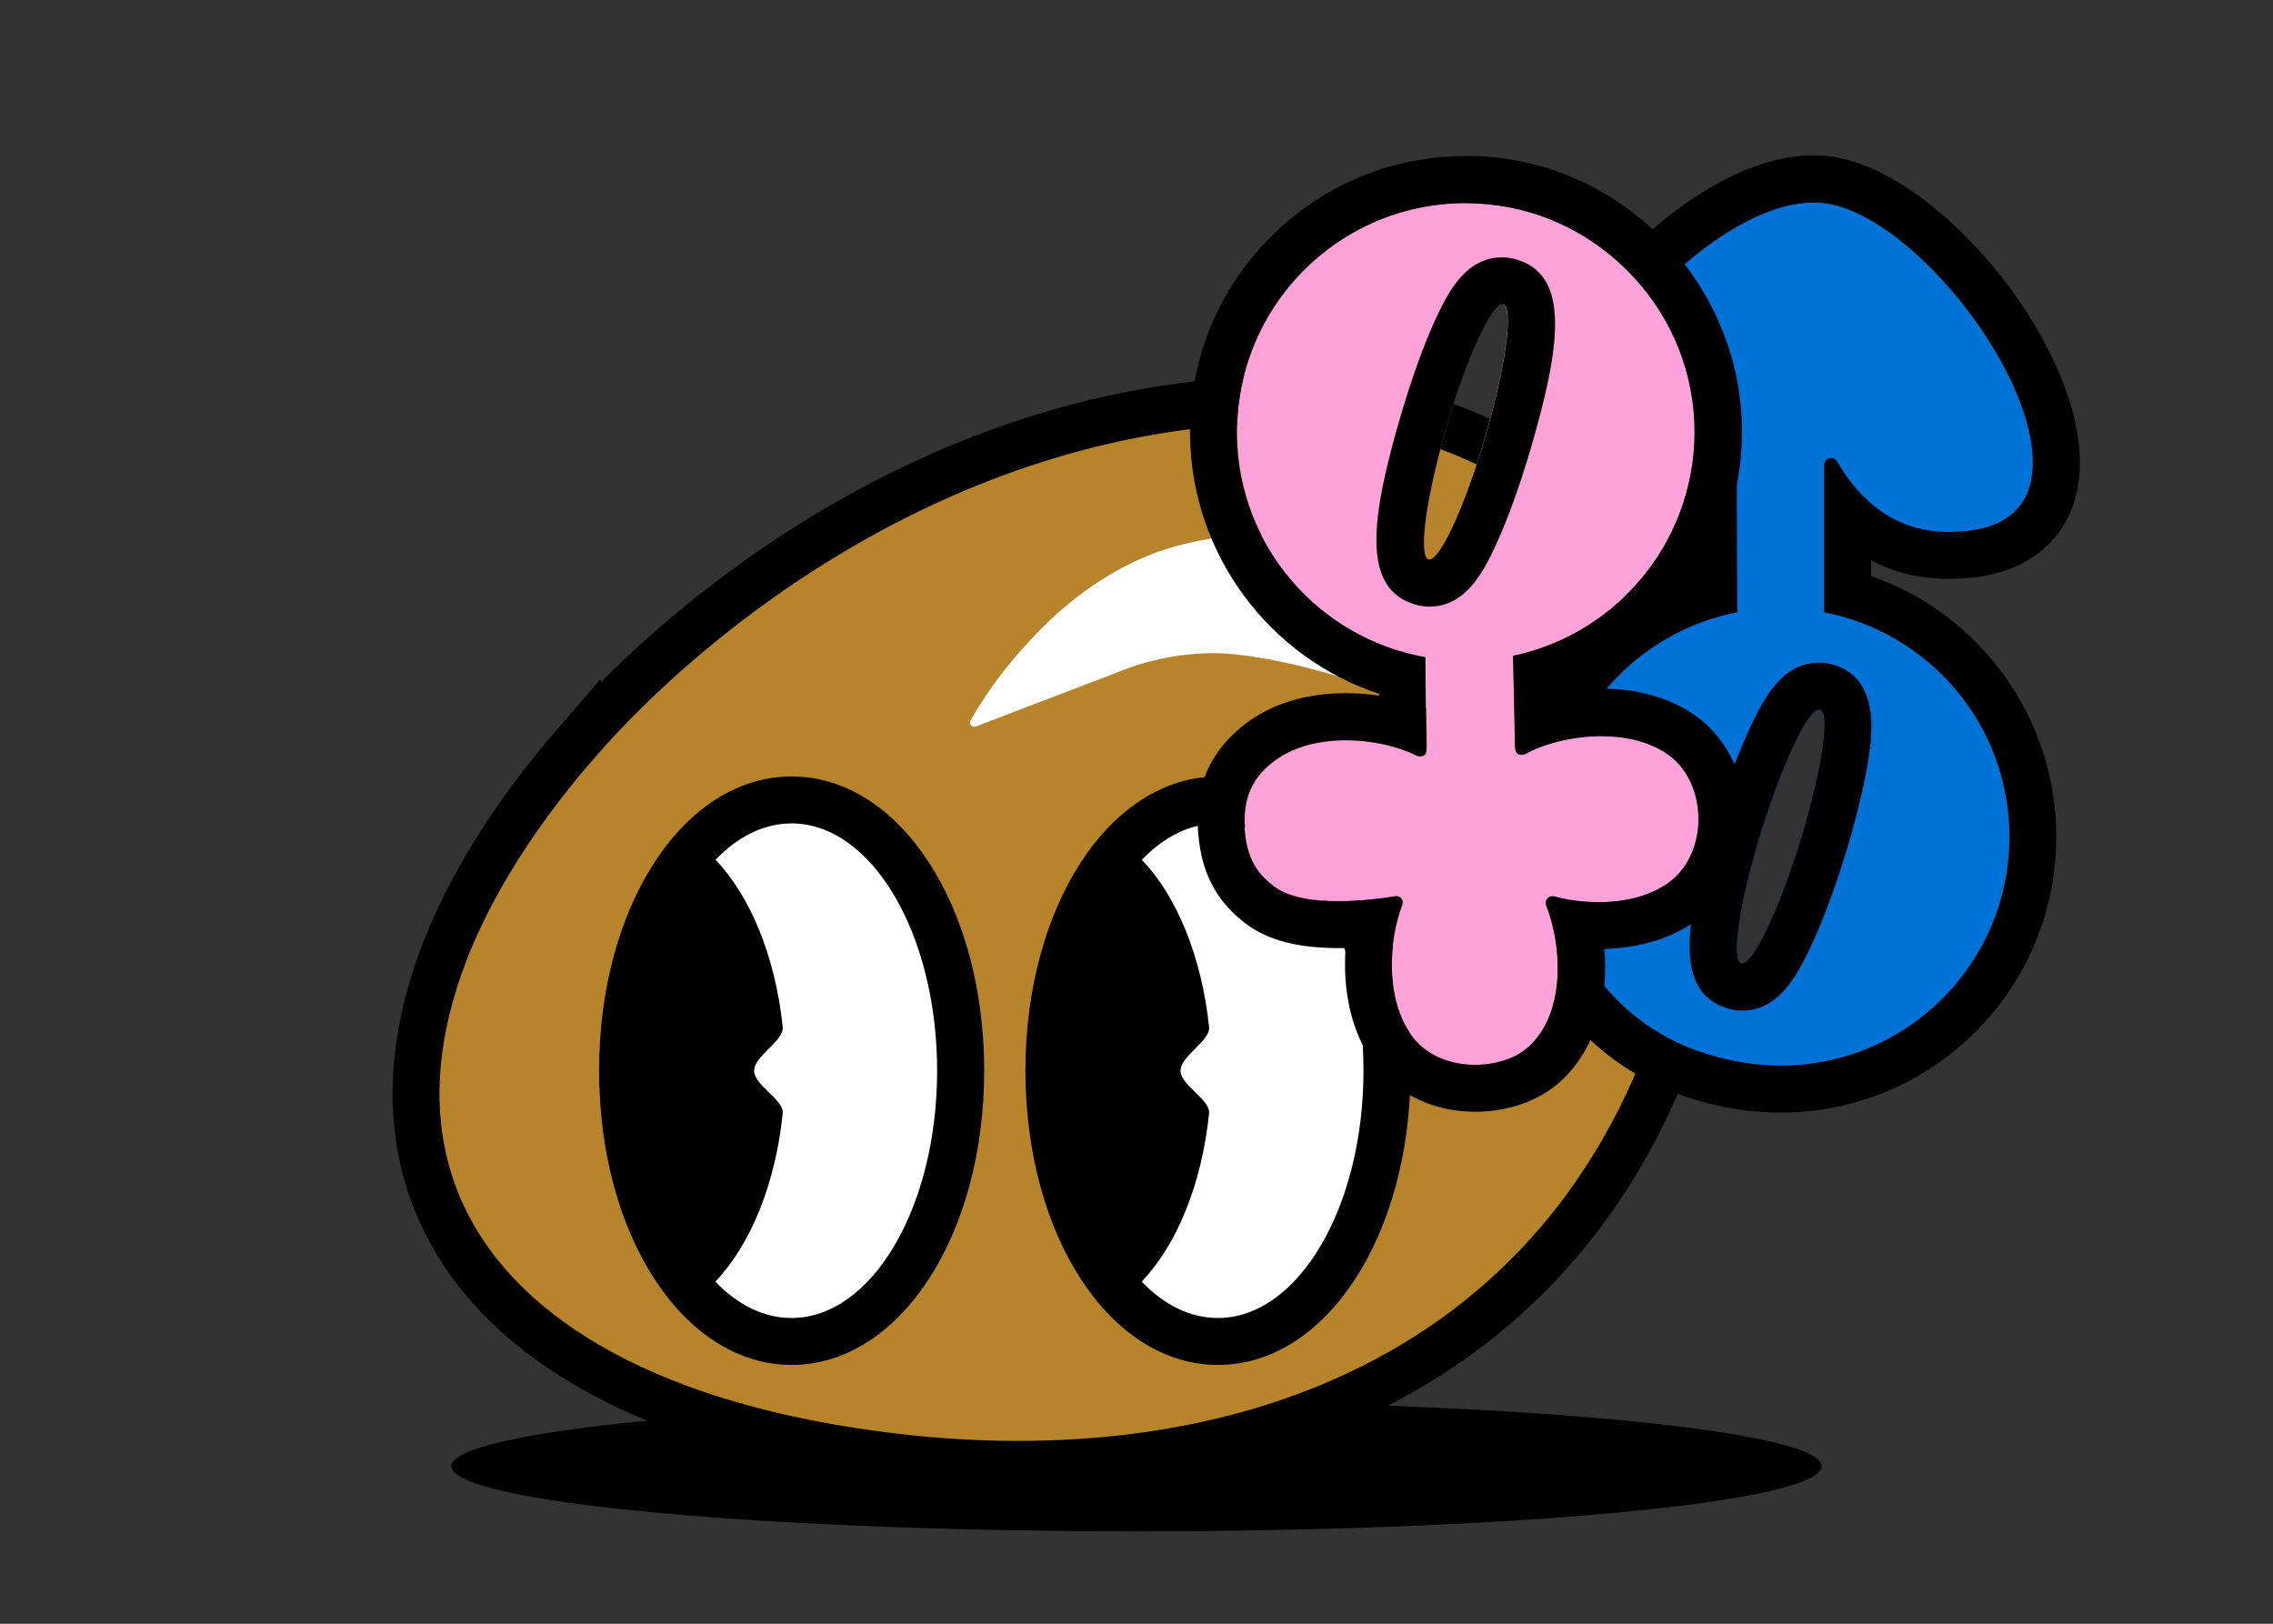
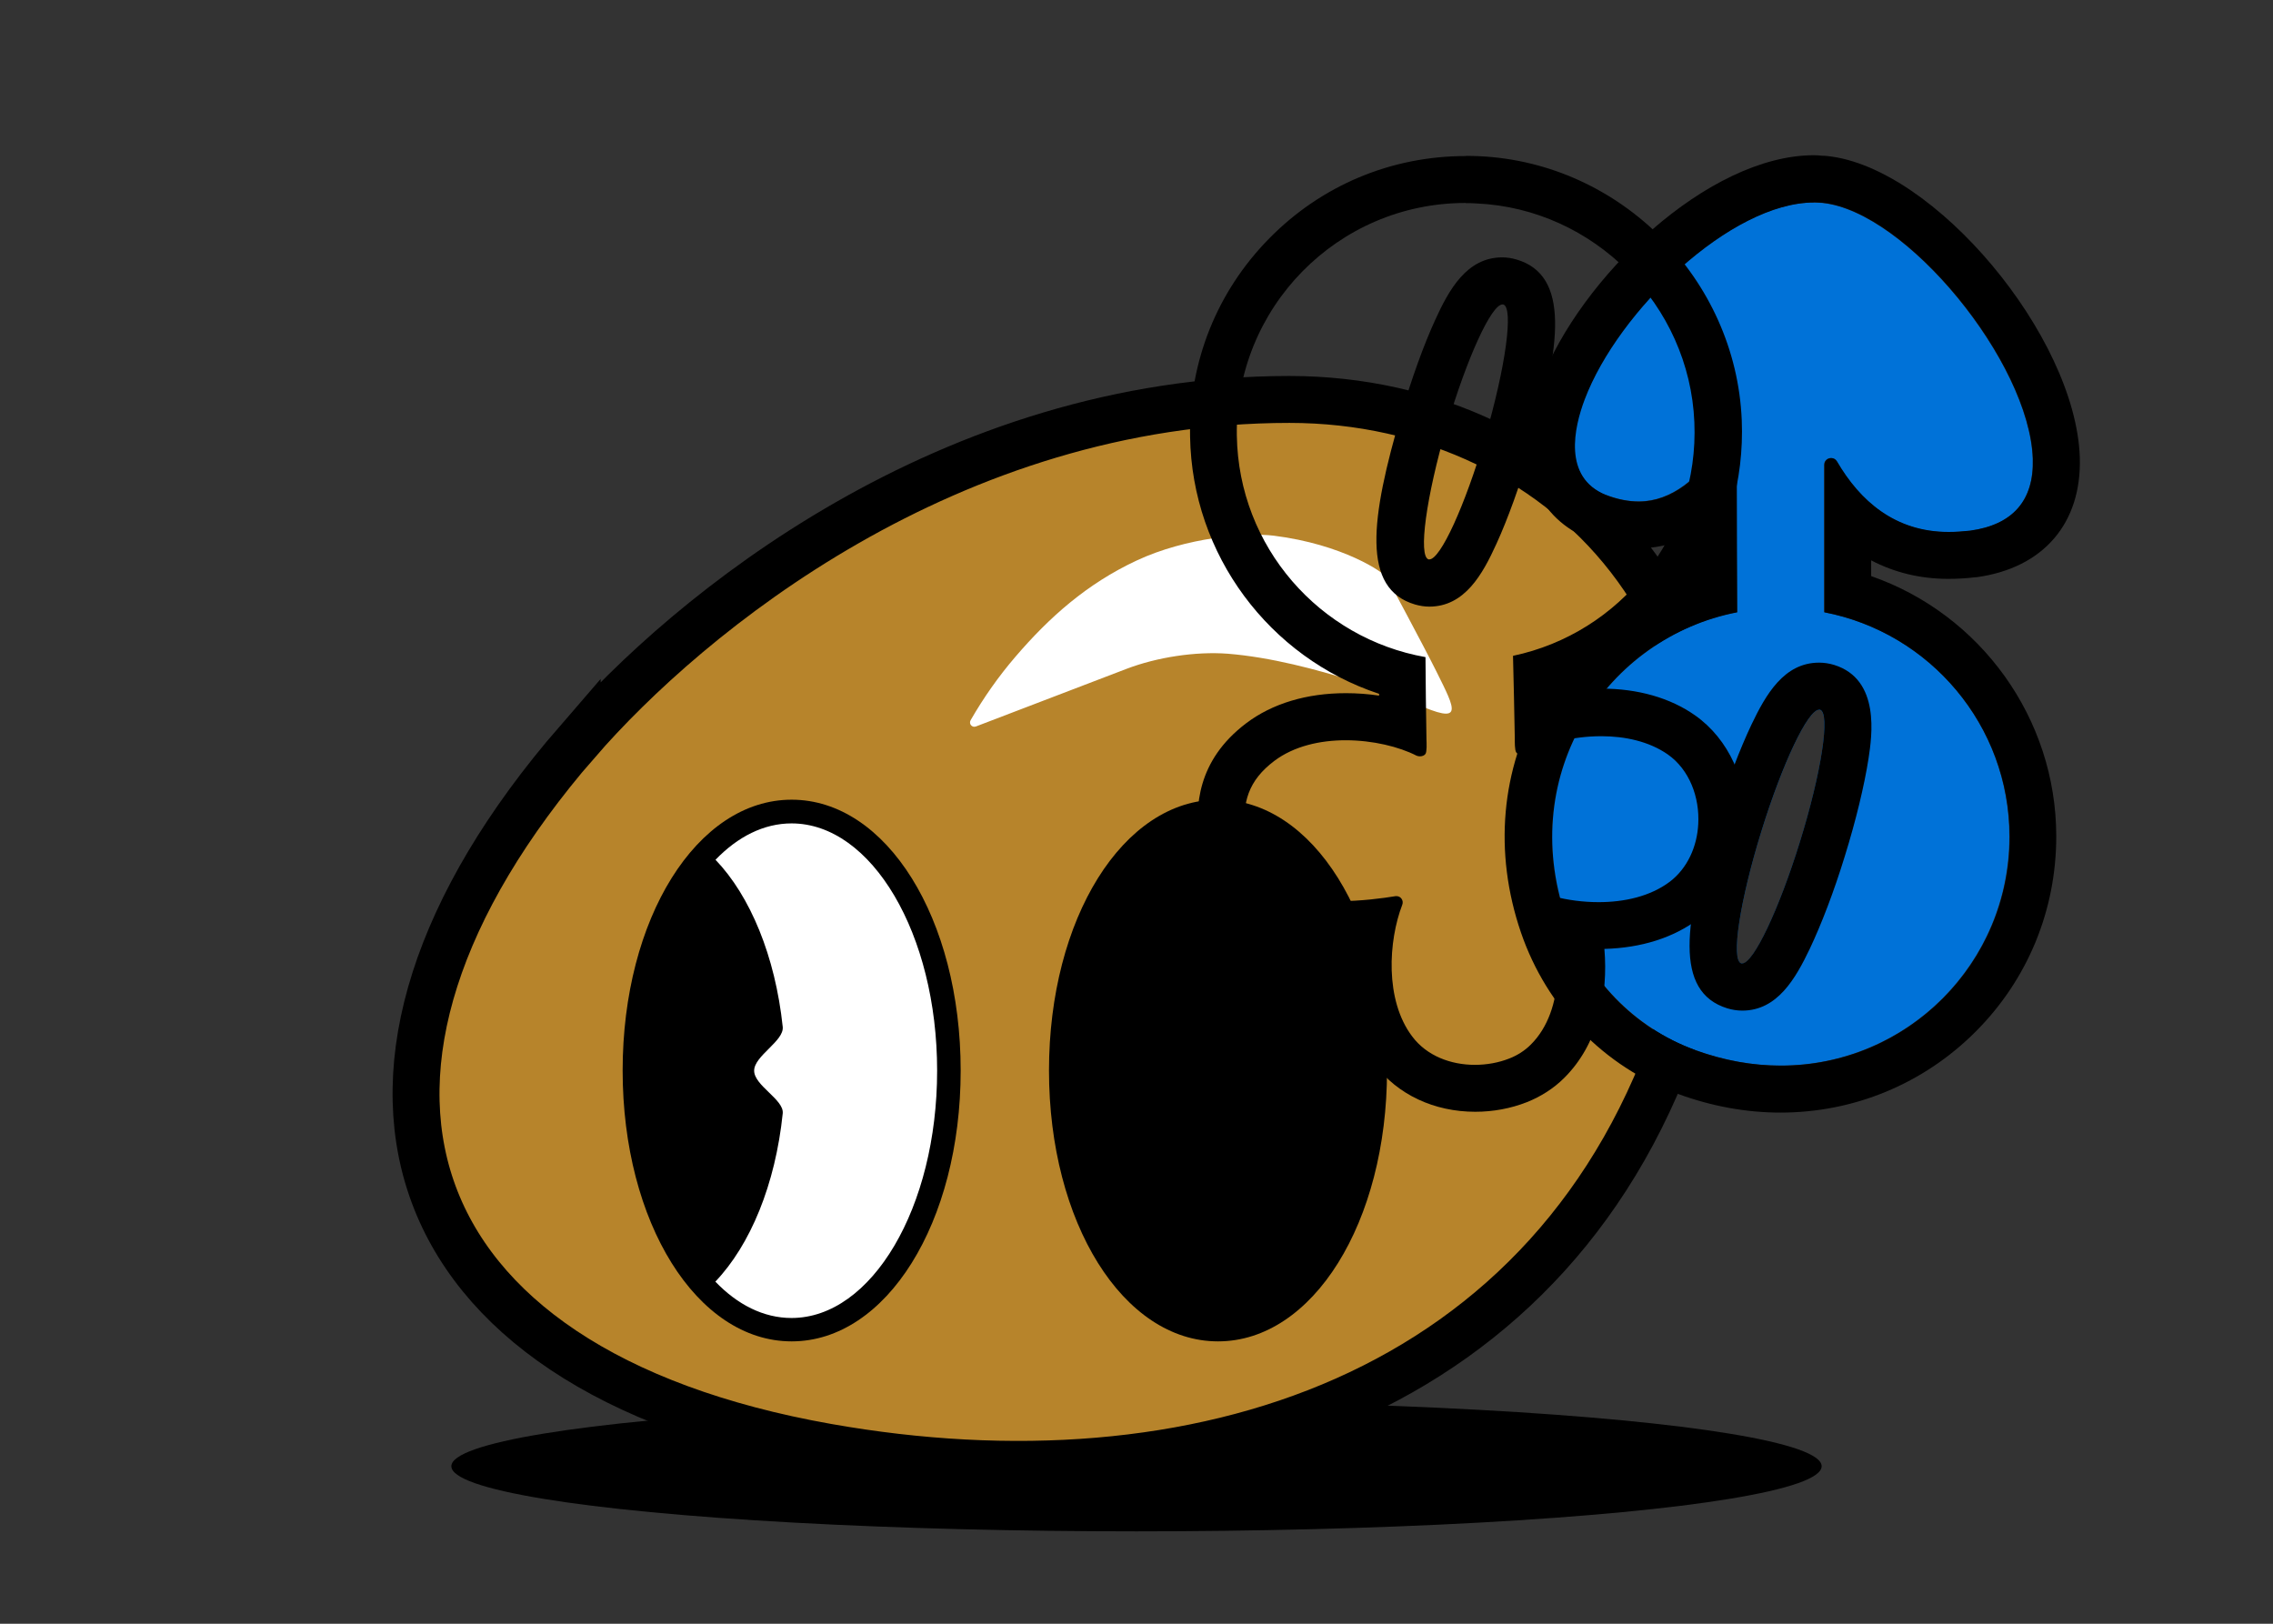
<svg xmlns="http://www.w3.org/2000/svg" id="Vrstva_1" data-name="Vrstva 1" viewBox="0 0 140 100">
  <rect x="0" y="0" width="140" height="100" fill="#333333" stroke="none" />
  <ellipse cx="70" cy="90.3" rx="42.2" ry="4.01" />
  <g>
    <path d="M35.55,45.7c6.82-7.87,22.88-21.1,43.87-21.1,17.33,0,31.66,14.94,24.14,38.1-7.62,23.49-30.03,30.42-52.61,26.42-26.98-4.77-32.88-23.25-15.4-43.43Z" style="fill: #b7842b; stroke: #000; stroke-miterlimit: 10; stroke-width: 2.89px;" />
    <path d="M88.48,41.37c-.78-1.57-3.04-5.77-3.04-5.77-.17-.34-2.74-2.08-6.99-2.61-1.64-.2-5.38.1-8.44,1.53s-5.37,3.48-7.47,5.93c-1.04,1.21-1.96,2.52-2.76,3.91-.12.22.09.47.33.38l9.28-3.55c1.86-.71,4.24-1.08,6.23-.93,5.26.42,11.54,3.06,11.54,3.06,3.05,1.37,2.49.41,1.32-1.95Z" style="fill: #fff;" />
    <g>
      <g>
        <path d="M48.76,82.61c-5.84,0-10.41-7.32-10.41-16.68s4.57-16.68,10.41-16.68,10.41,7.32,10.41,16.68-4.57,16.68-10.41,16.68Z" />
-         <path d="M48.76,50.71c4.95,0,8.97,6.82,8.97,15.23s-4.02,15.23-8.97,15.23-8.97-6.82-8.97-15.23,4.02-15.23,8.97-15.23M48.76,47.82c-6.65,0-11.86,7.96-11.86,18.12s5.21,18.12,11.86,18.12,11.86-7.96,11.86-18.12-5.21-18.12-11.86-18.12h0Z" />
      </g>
      <path d="M48.76,50.71c-1.72,0-3.32.82-4.69,2.24,2.14,2.23,3.68,5.94,4.14,10.29.09.88-1.76,1.78-1.76,2.7s1.85,1.78,1.76,2.63c-.45,4.38-2,8.11-4.15,10.36,1.36,1.42,2.97,2.24,4.69,2.24,4.95,0,8.97-6.82,8.97-15.23s-4.02-15.23-8.97-15.23Z" style="fill: #fff;" />
    </g>
    <g>
      <g>
        <path d="M75.02,82.61c-5.84,0-10.41-7.32-10.41-16.68s4.57-16.68,10.41-16.68,10.41,7.32,10.41,16.68-4.57,16.68-10.41,16.68Z" />
-         <path d="M75.02,50.71c4.95,0,8.97,6.82,8.97,15.23s-4.02,15.23-8.97,15.23-8.97-6.82-8.97-15.23,4.02-15.23,8.97-15.23M75.02,47.82c-6.65,0-11.86,7.96-11.86,18.12s5.21,18.12,11.86,18.12,11.86-7.96,11.86-18.12-5.21-18.12-11.86-18.12h0Z" />
      </g>
-       <path d="M75.02,50.71c-1.72,0-3.32.82-4.69,2.24,2.14,2.23,3.68,5.94,4.14,10.29.09.88-1.76,1.78-1.76,2.7,0,.9,1.85,1.78,1.76,2.63-.45,4.38-2,8.11-4.15,10.36,1.36,1.42,2.97,2.24,4.69,2.24,4.95,0,8.97-6.82,8.97-15.23s-4.02-15.23-8.97-15.23Z" style="fill: #fff;" />
    </g>
  </g>
  <g>
    <path d="M98.89,30.47c.7.27,1.41.41,2.03.41,2.04,0,3.72-1.46,5.03-3.42.3-.44,1-.22,1,.31,0,3.86.02,8.95.03,9.93-8.01,1.55-13.6,9.89-10.55,18.79,1.29,3.76,4.2,6.79,7.93,8.16,10.01,3.69,19.41-3.63,19.4-13.13,0-6.86-4.91-12.56-11.41-13.82,0-.97,0-5.34,0-9.07,0-.43.56-.58.78-.2,1.41,2.42,3.57,4.34,6.88,4.34.43,0,.86-.03,1.33-.08,2.62-.36,3.94-1.85,3.86-4.43-.2-5.94-7.79-15.22-12.95-15.76-.16,0-.35-.03-.55-.03-5.12,0-12.07,6.66-14.13,12.12-.66,1.74-1.36,4.81,1.3,5.89ZM112.1,43.72c.65.2.09,3.86-1.25,8.17-1.34,4.31-2.95,7.65-3.6,7.44-.65-.2-.09-3.86,1.25-8.17,1.34-4.31,2.95-7.65,3.6-7.44Z" style="fill: #0072d8;" />
    <path d="M112.04,43.71s.04,0,.06,0c.65.2.09,3.86-1.25,8.17-1.3,4.19-2.86,7.45-3.54,7.45-.02,0-.04,0-.06,0-.65-.2-.09-3.86,1.25-8.17,1.3-4.19,2.86-7.45,3.54-7.45M112.04,40.81h0c-2.16,0-3.28,1.97-4.16,3.81-.72,1.52-1.49,3.53-2.15,5.68-2.03,6.53-2.63,10.78.66,11.8.3.09.61.14.92.14,2.16,0,3.28-1.97,4.16-3.81.72-1.52,1.49-3.53,2.15-5.68.69-2.22,1.21-4.37,1.47-6.05.2-1.33.75-4.86-2.12-5.75-.3-.09-.61-.14-.92-.14h0Z" />
    <path d="M111.72,12.46c.19,0,.39.03.54.03h0c5.16.54,12.75,9.81,12.95,15.76.08,2.58-1.25,4.07-3.86,4.43-.47.05-.9.08-1.33.08h0c-3.3,0-5.46-1.92-6.87-4.34-.09-.15-.22-.21-.36-.21-.21,0-.42.16-.42.42,0,3.74,0,8.11,0,9.08,6.49,1.25,11.4,6.96,11.41,13.82,0,7.79-6.3,14.1-14.09,14.1-1.72,0-3.5-.31-5.31-.97-3.73-1.37-6.64-4.4-7.93-8.16-3.05-8.9,2.53-17.24,10.55-18.79-.01-.98-.02-6.07-.03-9.93,0-.34-.28-.55-.56-.55-.16,0-.33.07-.44.24-1.31,1.96-2.99,3.42-5.03,3.42h0c-.62,0-1.33-.13-2.03-.41-2.66-1.08-1.96-4.15-1.3-5.89,2.07-5.46,9.01-12.12,14.13-12.12h0M111.72,9.56h0c-6.51,0-14.4,7.53-16.84,13.99-2.05,5.37.16,8.48,2.91,9.6.02,0,.04.01.05.02,1.02.39,2.08.6,3.07.6.9,0,1.98-.17,3.15-.73,0,.96,0,1.77,0,2.44-3.81,1.33-7.05,3.99-9.11,7.55-2.51,4.34-2.96,9.46-1.27,14.4,1.59,4.64,5.12,8.26,9.67,9.94,2.07.76,4.2,1.15,6.31,1.15,4.54,0,8.81-1.77,12.02-4.98,3.21-3.21,4.97-7.48,4.97-12.03,0-7.29-4.68-13.69-11.4-16.03,0-.3,0-.63,0-.97,1.43.75,3.03,1.14,4.75,1.14.54,0,1.09-.03,1.67-.1.02,0,.04,0,.06,0,4.12-.56,6.5-3.32,6.37-7.39-.25-7.47-8.97-17.87-15.55-18.55-.1-.01-.2-.02-.3-.02h-.03c-.16-.02-.34-.03-.51-.03h0Z" />
  </g>
  <g>
-     <path d="M102.72,46.45c-2.54-1.79-6.73-1.17-8.77-.02-.2.08-.42.08-.56-.09-.11-.14-.09-.65-.09-.89-.03-1.75-.07-3.44-.11-5.06,6.59-1.39,11.46-7.36,11.17-14.39-.3-7.22-6.18-13.14-13.4-13.47-8.2-.38-14.9,6.23-14.76,14.31.11,6.86,5.11,12.49,11.62,13.64.01,1.62.03,3.31.06,5.08,0,.21.02.75-.06.88-.1.15-.35.19-.55.11-2.08-1.08-6.28-1.56-8.76.32-1.6,1.21-2.01,2.56-1.79,4.53.2,1.79.99,2.6,1.77,3.19,1.78,1.36,5.85.88,7.49.61.3-.05.52.24.41.52-.86,2.21-1.09,5.87.61,8.11,1.36,1.79,4,2.13,5.98,1.36.49-.19.94-.48,1.32-.85,2.17-2.15,1.91-6.16.95-8.58-.12-.31.16-.63.48-.55,2.21.58,5.2.55,7.14-.91,1.1-.83,1.68-2.17,1.75-3.55.09-1.65-.54-3.34-1.88-4.29ZM91.46,26.95c-1.27,4.33-2.83,7.69-3.48,7.5-.65-.19-.15-3.86,1.12-8.19,1.27-4.33,2.83-7.69,3.48-7.5.65.19.15,3.86-1.12,8.19Z" style="fill: #ffa2da;" />
    <g>
      <path d="M90.29,12.51c.22,0,.45,0,.67.02,7.22.33,13.1,6.25,13.4,13.47.3,7.02-4.57,13-11.17,14.39.04,1.62.08,3.31.11,5.06,0,.24-.01.75.09.89.08.11.19.15.31.15.08,0,.16-.02.25-.05,1.12-.63,2.89-1.1,4.68-1.1,1.46,0,2.94.32,4.09,1.12,1.34.94,1.97,2.64,1.88,4.29-.07,1.38-.66,2.72-1.75,3.55-1.21.91-2.81,1.26-4.39,1.26-.96,0-1.91-.13-2.75-.35-.04,0-.07-.01-.11-.01-.27,0-.48.28-.37.56.96,2.42,1.22,6.43-.95,8.58-.37.37-.83.66-1.32.85-.66.26-1.39.39-2.12.39-1.48,0-2.96-.55-3.86-1.75-1.7-2.25-1.46-5.9-.61-8.11.1-.26-.09-.53-.35-.53-.02,0-.04,0-.06,0-.79.13-2.14.31-3.52.31-1.5,0-3.04-.21-3.97-.92-.77-.59-1.57-1.4-1.77-3.19-.22-1.97.19-3.32,1.79-4.53,1.21-.91,2.82-1.27,4.39-1.27,1.67,0,3.3.4,4.37.95.07.03.14.04.21.04.14,0,.27-.05.34-.15.09-.13.07-.66.06-.88-.03-1.76-.05-3.45-.06-5.08-6.51-1.15-11.51-6.78-11.62-13.64-.13-7.86,6.2-14.33,14.09-14.33M90.29,9.61h0c-4.6,0-8.9,1.8-12.12,5.08-3.22,3.27-4.95,7.61-4.87,12.2.12,7.29,4.89,13.61,11.64,15.84,0,.04,0,.07,0,.11-.67-.1-1.36-.15-2.04-.15-2.42,0-4.54.64-6.14,1.85-3.07,2.32-3.14,5.2-2.92,7.16.32,2.91,1.8,4.35,2.89,5.18,1.33,1.02,3.21,1.51,5.73,1.51.14,0,.28,0,.42,0-.18,2.47.28,5.16,1.81,7.18,1.39,1.84,3.64,2.9,6.18,2.9,1.09,0,2.18-.2,3.17-.59.86-.34,1.66-.85,2.3-1.49,2.09-2.07,2.72-5.11,2.48-7.95,2.27-.06,4.27-.69,5.8-1.85,1.72-1.3,2.77-3.38,2.9-5.71.15-2.75-1.04-5.36-3.11-6.82-1.53-1.08-3.53-1.65-5.76-1.65-.83,0-1.67.08-2.48.23,0-.03,0-.07,0-.1,6.86-2.5,11.42-9.17,11.11-16.67-.37-8.71-7.47-15.85-16.17-16.25-.27-.01-.54-.02-.8-.02h0Z" />
      <path d="M92.53,18.75s.04,0,.06,0c.65.19.15,3.86-1.12,8.19-1.24,4.22-2.75,7.51-3.43,7.51-.02,0-.04,0-.05,0-.65-.19-.15-3.86,1.12-8.19,1.24-4.22,2.75-7.51,3.43-7.51M92.53,15.85h0c-2.19,0-3.29,2-4.14,3.87-.7,1.53-1.43,3.56-2.07,5.72-1.93,6.56-2.46,10.82.84,11.79.28.08.58.13.87.13,2.19,0,3.29-2,4.14-3.87.7-1.53,1.43-3.56,2.07-5.72,1.93-6.56,2.46-10.82-.84-11.79-.28-.08-.58-.13-.87-.13h0Z" />
    </g>
  </g>
</svg>